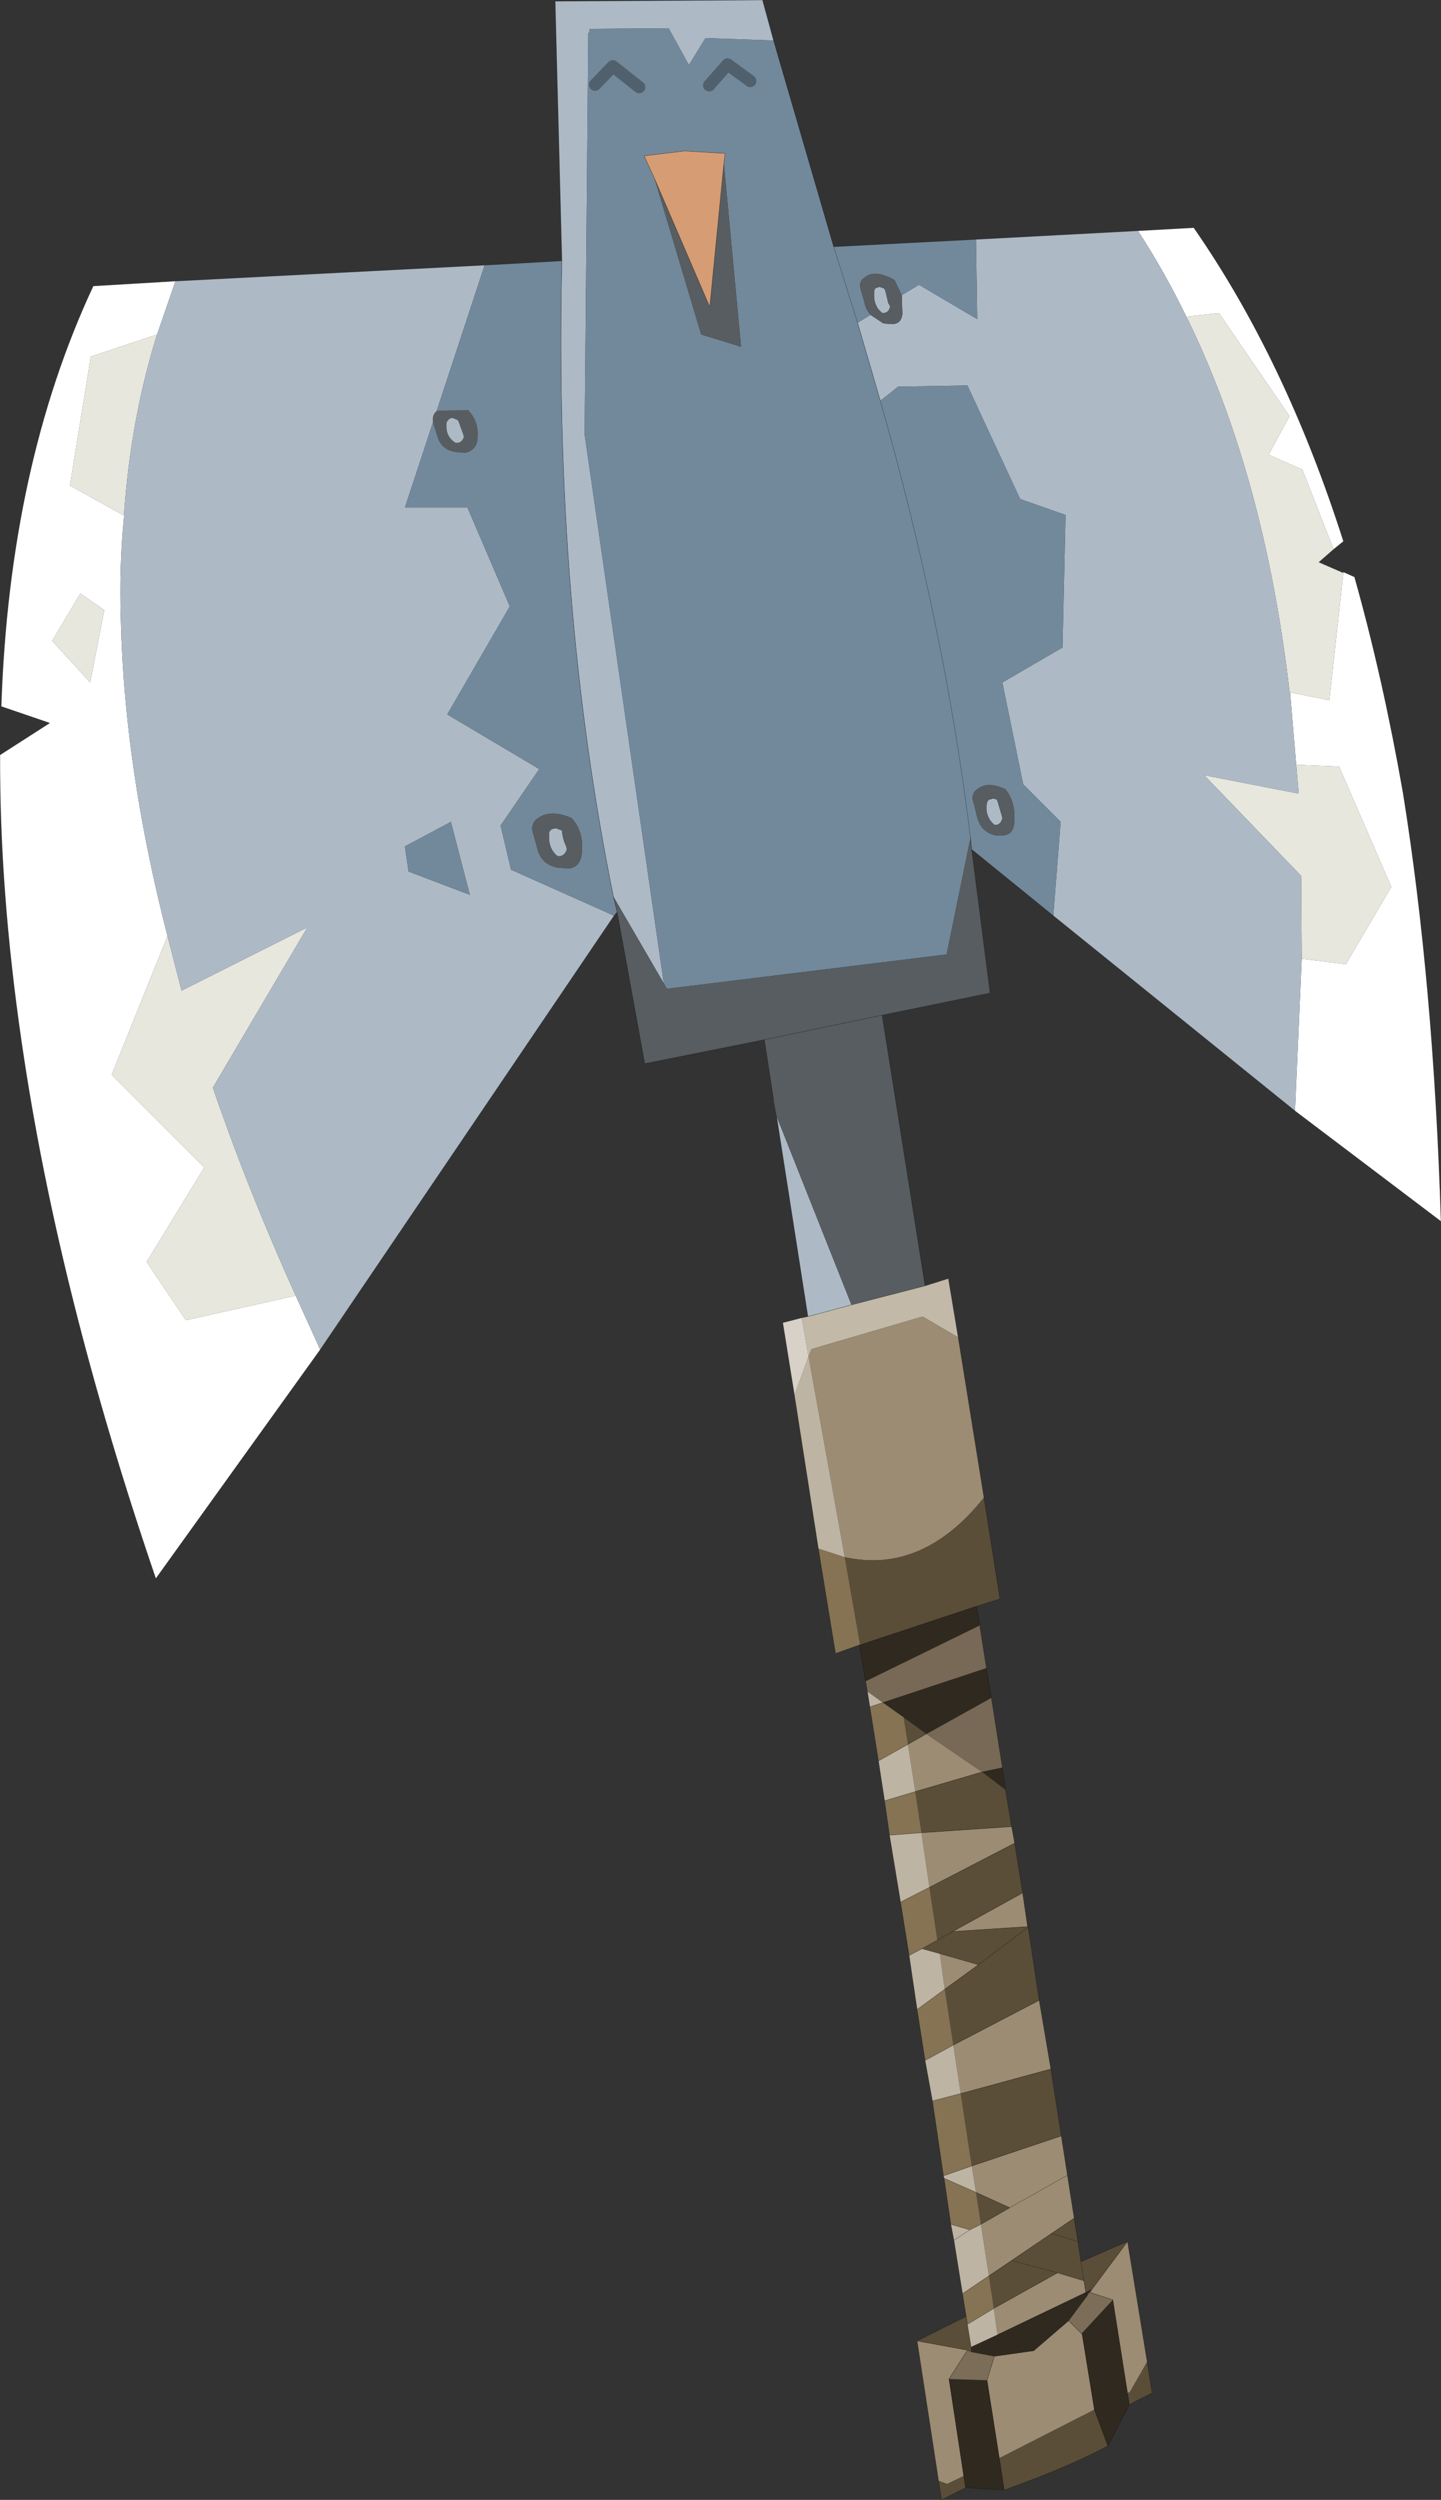
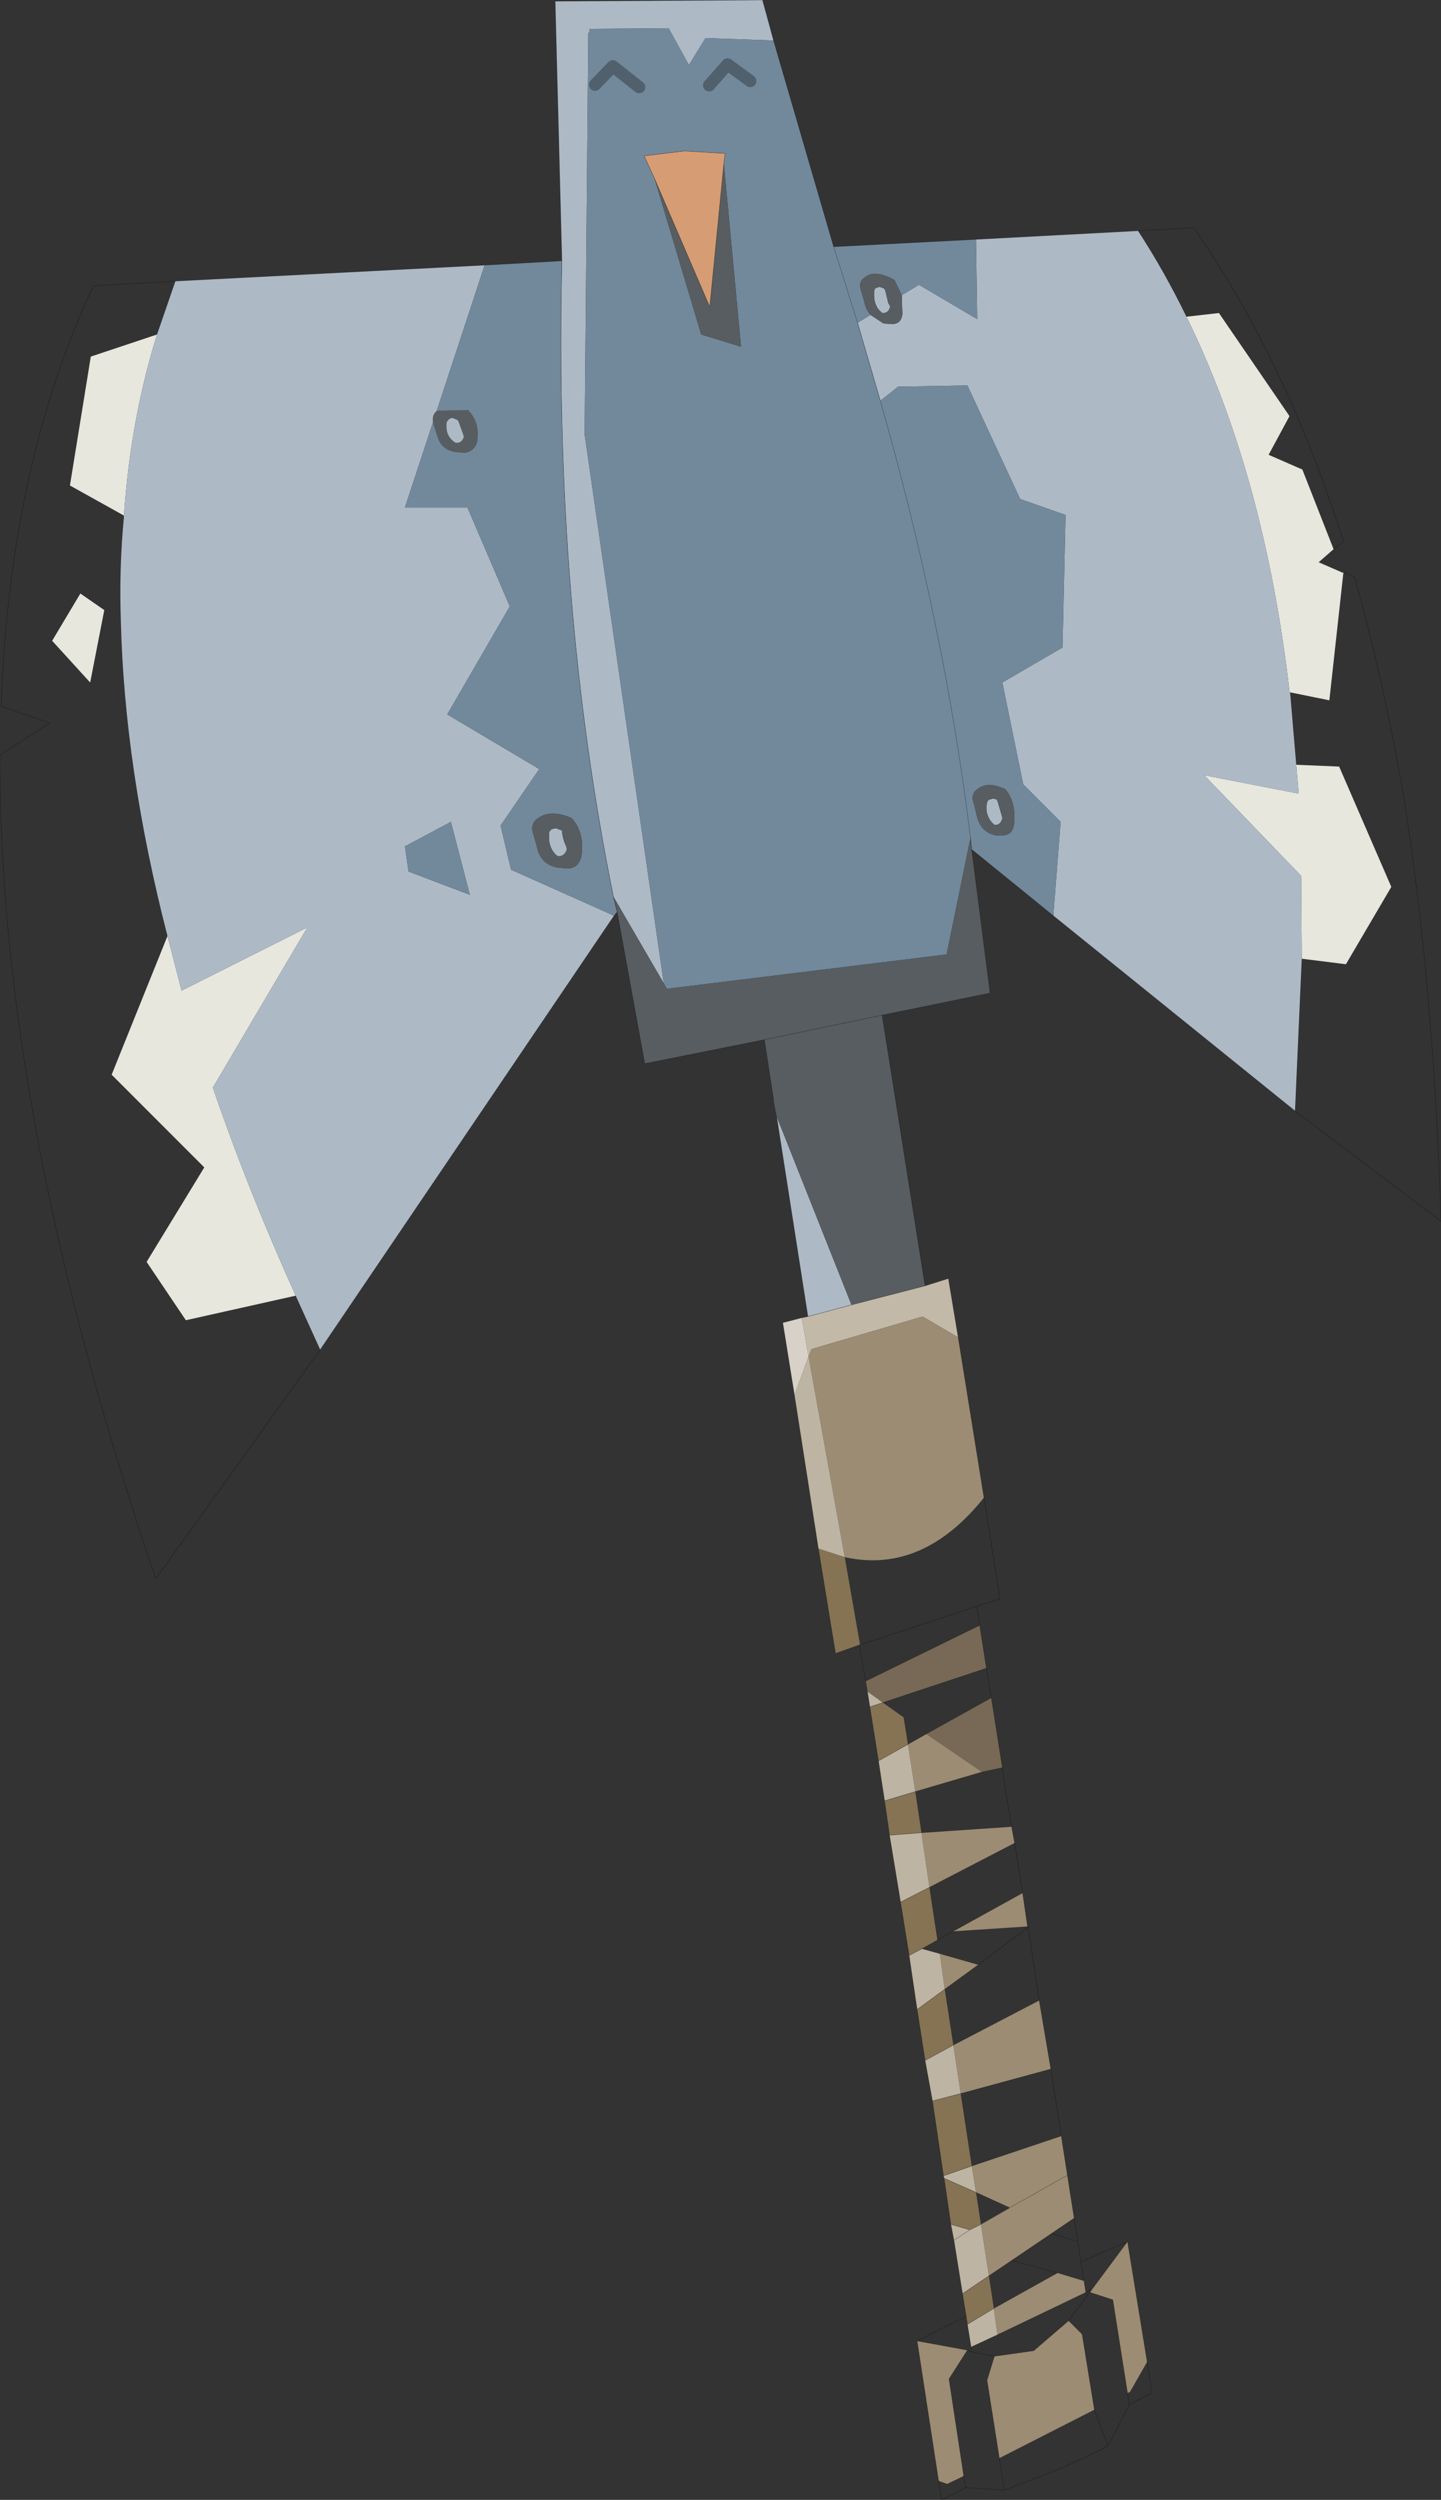
<svg xmlns="http://www.w3.org/2000/svg" xmlns:xlink="http://www.w3.org/1999/xlink" width="117.45px" height="203.65px">
  <rect width="100%" height="100%" fill="#333333" stroke="none" />
  <g transform="matrix(1, 0, 0, 1, -218.7, -138.25)">
    <use xlink:href="#object-0" width="117.45" height="203.65" transform="matrix(1, 0, 0, 1, 218.7, 138.25)" />
  </g>
  <defs>
    <g transform="matrix(1, 0, 0, 1, -218.7, -138.25)" id="object-0">
      <path fill-rule="evenodd" fill="#e7e7de" stroke="none" d="M327.4 183L326.2 184.05L328.15 184.9L328.2 184.85L327.05 195.3L323.85 194.65L323.8 194.55Q321.75 176.95 315.4 164.05L318.05 163.75L323.7 172L323.8 172.15L322.1 175.3L324.85 176.5L327.4 183M324.35 200.55L327.85 200.7L332.1 210.5L328.4 216.8L324.8 216.35L324.75 209.6L316.85 201.4L324.55 202.9L324.35 200.55M231.5 165.5Q229.35 172.35 228.8 180.25L224.4 177.8L226.1 167.3L231.5 165.5M232.35 214.5L233.5 218.95L243.75 213.8L236.05 226.85Q238.85 235.05 242.8 243.8L233.85 245.8L230.65 241.05L235.35 233.35L227.8 225.8L232.35 214.5M226.05 193.85L222.95 190.45L225.25 186.6L227.2 187.95L226.05 193.85" />
-       <path fill-rule="evenodd" fill="#ffffff" stroke="none" d="M328.2 184.85L329.1 185.25Q331.4 193.4 333.05 202.8Q335.55 218.3 336.15 237.75L324.25 228.75L324.8 216.35L328.4 216.8L332.1 210.5L327.85 200.7L324.35 200.55L323.85 194.65L327.05 195.3L328.2 184.85M244.8 248.2L231.4 266.85Q223.4 243.45 220.45 223.1Q218.65 210.75 218.7 199.75L222.75 197.15L218.8 195.8Q219.45 176.2 226.3 161.55L233 161.15L231.5 165.5L226.1 167.3L224.4 177.8L228.8 180.25L228.8 180.4Q228.4 184.5 228.55 188.85Q228.85 200.9 232.35 214.5L227.8 225.8L235.35 233.35L230.65 241.05L233.85 245.8L242.8 243.8L244.8 248.2M311.45 157.05L316 156.8Q323.5 167.6 328.2 182.35L327.4 183L324.85 176.5L322.1 175.3L323.8 172.15L323.7 172L318.05 163.75L315.4 164.05Q313.6 160.35 311.45 157.05M226.05 193.85L227.2 187.95L225.25 186.6L222.95 190.45L226.05 193.85" />
      <path fill-rule="evenodd" fill="#adbac6" stroke="none" d="M324.25 228.75L304.55 212.85L305.15 205.2L302.1 202.15L300.4 193.85L305.3 191L305.55 180.2L301.85 178.9L297.55 169.65L291.9 169.75L290.45 170.9L288.6 164.55L289.65 163.9L290.7 164.6L291.4 164.65Q292.15 164.65 292.25 163.85L292.2 162.3L293.6 161.45L298.35 164.25L298.25 157.75L311.45 157.05Q313.6 160.35 315.4 164.05Q321.75 176.95 323.8 194.55L323.85 194.65L324.35 200.55L324.55 202.9L316.85 201.4L324.75 209.6L324.8 216.35L324.25 228.75M284.55 245.5L282 229.2L288.1 244.55L284.55 245.5M268.75 212.85L244.8 248.2L242.8 243.8Q238.85 235.05 236.05 226.85L243.75 213.8L233.5 218.95L232.35 214.5Q228.85 200.9 228.55 188.85Q228.4 184.5 228.8 180.4L228.8 180.25Q229.35 172.35 231.5 165.5L233 161.15L258.2 159.85L251.7 179.6L256.8 179.6L260.25 187.65L255.15 196.45L262.65 200.9L259.5 205.5L260.35 209.1L268.75 212.85M264.5 159.5L263.95 138.35L280.85 138.25L281.75 141.55L276.2 141.35L274.85 143.55L273.2 140.55L266.75 140.6L266.75 140.85L266.65 140.95L266.35 173.65L272.8 218.35L268.7 211.3Q263.85 187.5 264.5 159.5M291.25 163.25Q291.1 163.8 290.6 163.75L290.3 163.45Q289.9 162.9 289.95 162.15L289.95 161.95Q290 161.65 290.35 161.65L290.35 161.6L290.75 161.75L290.85 161.9L291.1 162.95L291.2 163.1L291.25 163.25M299.55 203.3L299.9 203.35L300 203.5L300.35 204.7L300.4 204.9Q300.25 205.5 299.75 205.45Q299.05 204.85 299.1 203.9L299.15 203.65Q299.2 203.35 299.55 203.35L299.55 203.3M264.85 207.2L264.9 207.45Q264.7 208.05 264.15 208Q263.4 207.4 263.45 206.3L263.45 206.1Q263.55 205.75 263.95 205.75L263.95 205.7L264.35 205.85L264.5 205.9Q264.55 206.6 264.85 207.2M257 211.15L255.45 205.2L251.7 207.2L252 209.25L257 211.15" />
      <path fill-rule="evenodd" fill="#72899c" stroke="none" d="M304.55 212.85L297.9 207.45L297.8 206.5L295.85 216L273.05 218.8L272.8 218.35L266.35 173.65L266.65 140.95L266.75 140.85L266.75 140.6L273.2 140.55L274.85 143.55L276.2 141.35L281.75 141.55L286.65 158.35L298.25 157.75L298.35 164.25L293.6 161.45L292.2 162.3L291.6 161.05Q290.05 160.2 289.25 160.8Q288.6 161.15 288.9 162L289.15 162.85Q289.25 163.45 289.65 163.9L288.6 164.55L290.45 170.9L291.9 169.75L297.55 169.65L301.85 178.9L305.55 180.2L305.3 191L300.4 193.85L302.1 202.15L305.15 205.2L304.55 212.85M269 212.55L268.75 212.85L260.35 209.1L259.5 205.5L262.65 200.9L255.15 196.45L260.25 187.65L256.8 179.6L251.7 179.6L258.2 159.85L264.5 159.5Q263.85 187.5 268.7 211.3L269 212.55M270.8 145.35L268.65 143.65L267.2 145.15L268.65 143.65L270.8 145.35M276.5 145.2L278 143.5L279.85 144.85L278 143.5L276.5 145.2M277.7 151.55L277.8 150.75L274.5 150.55L271.2 150.95L272.05 152.8L275.85 165.5L279.1 166.5L277.7 151.55M288.6 164.55L286.65 158.35L288.6 164.55M298.1 203.8L298.3 204.65Q298.6 206.05 299.85 206.3L300.55 206.3Q301.25 206.2 301.35 205.4Q301.55 203.65 300.65 202.55Q299.2 201.85 298.35 202.55Q297.75 202.95 298.1 203.8M290.45 170.9Q295.7 189.3 297.8 206.5Q295.7 189.3 290.45 170.9M265.1 209Q265.9 208.9 266.1 207.95Q266.35 206.05 265.3 204.9Q263.6 204.15 262.55 204.9Q261.85 205.35 262.2 206.3L262.45 207.2Q262.75 208.75 264.3 208.95L265.1 209M257 211.15L252 209.25L251.7 207.2L255.45 205.2L257 211.15" />
      <path fill-rule="evenodd" fill="#575d60" stroke="none" d="M297.9 207.45L299.4 219.15L290.6 220.95L294.1 243L288.1 244.55L282 229.2L281.75 227.85L281 222.95L271.25 224.9L269 212.55L268.7 211.3L272.8 218.35L273.05 218.8L295.85 216L297.8 206.5L297.9 207.45M277.7 151.55L279.1 166.5L275.85 165.5L272.05 152.8L276.55 163.25L277.7 151.55M292.2 162.3L292.25 163.85Q292.15 164.65 291.4 164.65L290.7 164.6L289.65 163.9Q289.25 163.45 289.15 162.85L288.9 162Q288.6 161.15 289.25 160.8Q290.05 160.2 291.6 161.05L292.2 162.3M291.25 163.25L291.2 163.1L291.1 162.95L290.85 161.9L290.75 161.75L290.35 161.6L290.35 161.65Q290 161.65 289.95 161.95L289.95 162.15Q289.9 162.9 290.3 163.45L290.6 163.75Q291.1 163.8 291.25 163.25M299.55 203.3L299.55 203.35Q299.2 203.35 299.15 203.65L299.1 203.9Q299.05 204.85 299.75 205.45Q300.25 205.5 300.4 204.9L300.35 204.7L300 203.5L299.9 203.35L299.55 203.3M298.1 203.8Q297.75 202.95 298.35 202.55Q299.2 201.85 300.65 202.55Q301.55 203.65 301.35 205.4Q301.25 206.2 300.55 206.3L299.85 206.3Q298.6 206.05 298.3 204.65L298.1 203.8M264.85 207.2Q264.55 206.6 264.5 205.9L264.35 205.85L263.95 205.7L263.95 205.75Q263.55 205.75 263.45 206.1L263.45 206.3Q263.4 207.4 264.15 208Q264.7 208.05 264.9 207.45L264.85 207.2M265.1 209L264.3 208.95Q262.75 208.75 262.45 207.2L262.2 206.3Q261.85 205.35 262.55 204.9Q263.6 204.15 265.3 204.9Q266.35 206.05 266.1 207.95Q265.9 208.9 265.1 209M281 222.95L290.6 220.95L281 222.95" />
      <path fill-rule="evenodd" fill="#c2b9a9" stroke="none" d="M294.1 243L296 242.4L296.8 247.2L293.9 245.5L284.85 248.15L284.6 248.75L284.05 245.6L284.55 245.5L288.1 244.55L294.1 243" />
      <path fill-rule="evenodd" fill="#9c8c73" stroke="none" d="M296.8 247.2L298.9 260.25Q293.9 266.5 287.55 265.1L284.6 248.75L284.85 248.15L293.9 245.5L296.8 247.2M301.15 287.05L301.4 288.4L294.45 292L293.8 287.55L301.15 287.05M302.05 292.45L302.45 295.2L296.35 295.6L302.05 292.45M303.4 301.2L304.35 306.8L297 308.8L296.4 304.85L303.4 301.2M305.2 312.25L305.7 315.45L306.25 318.95L304.4 320.2L301.15 322.4L299.3 323.65L298.65 319.45L301 318.1L298.25 316.85L297.9 314.7L305.2 312.25M310.6 320.85L312.2 330.65L310.8 333.1L310.6 333.2L309.4 325.6L307.55 325L307.7 324.75L310.6 320.85M295.2 340.35L293.45 328.95L297.55 329.7L296.05 332.05L297.25 339.95L295.9 340.6L295.2 340.35M294.2 279.5L298.75 282.6L293.3 284.2L292.7 280.35L294.2 279.5M298.45 298.3L295.7 300.3L295.3 297.4L298.45 298.3M304.9 323.4L307.05 324.05L307.2 325L300 328.45L299.7 326.3L304.9 323.4M299.75 330.2L302.95 329.75L305.8 327.3L306.85 328.35L306.9 328.4L307.9 334.55L300.15 338.5L299.15 332.15L299.75 330.2M301 318.1L305.7 315.45L301 318.1" />
-       <path fill-rule="evenodd" fill="#5a4e39" stroke="none" d="M298.9 260.25L300.2 268.5L298.3 269.1L288.8 272.25L287.55 265.1Q293.9 266.5 298.9 260.25M300.65 284.05L301.15 287.05L293.8 287.55L293.3 284.2L298.75 282.6L300.65 284.05M301.4 288.4L302.05 292.45L296.35 295.6L295.1 296.3L294.45 292L301.4 288.4M302.5 295.25L303.4 301.2L296.4 304.85L295.7 300.3L298.45 298.3L302.5 295.25L302.45 295.2L296.35 295.6L295.1 296.3L293.85 297L295.3 297.4L298.45 298.3L302.5 295.25M304.35 306.8L305.2 312.25L297.9 314.7L297 308.8L304.35 306.8M306.25 318.95L306.55 320.85L306.8 322.5L310.6 320.85L307.7 324.75L307.2 325L307.05 324.05L304.9 323.4L301.15 322.4L304.4 320.2L306.55 320.85L304.4 320.2L306.25 318.95M312.2 330.65L312.6 333.2Q311.65 333.65 310.75 334.15L310.6 333.2L310.8 333.1L312.2 330.65M309 337.5Q305.85 339.2 300.55 341.1L300.15 338.5L307.9 334.55L309 337.5M297.4 340.9L295.45 341.9L295.2 340.35L295.9 340.6L297.25 339.95L297.4 340.9M293.45 328.95L297.45 326.95L297.55 327.6L297.85 329.45L297.9 329.85L297.55 329.7L293.45 328.95M292.35 278.15L294.2 279.5L292.7 280.35L292.35 278.15M301.15 322.4L304.9 323.4L299.7 326.3L299.3 323.65L301.15 322.4M306.8 322.5L307.05 324.05L306.8 322.5M298.65 319.45L298.25 316.85L301 318.1L298.65 319.45" />
-       <path fill-rule="evenodd" fill="#30291f" stroke="none" d="M298.3 269.1L298.55 270.65L289.25 275.2L288.75 272.25L288.8 272.25L298.3 269.1M299.1 274.15L299.5 276.55L294.2 279.5L292.35 278.15L290.65 276.95L299.1 274.15M300.4 282.25L300.65 284.05L298.75 282.6L300.4 282.25M310.75 334.15L309 337.5L307.9 334.55L306.9 328.4L306.85 328.35L309.4 325.6L310.6 333.2L310.75 334.15M300.55 341.1L297.4 340.9L297.25 339.95L296.05 332.05L299.15 332.15L300.15 338.5L300.55 341.1M300 328.45L307.2 325L307.25 325.35L305.8 327.3L302.95 329.75L299.75 330.2L297.9 329.85L297.85 329.45L300 328.45M307.25 325.35L307.2 325L307.7 324.75L307.5 324.95L307.25 325.35" />
      <path fill-rule="evenodd" fill="#776955" stroke="none" d="M298.55 270.65L299.1 274.15L290.65 276.95L289.4 276.05L289.25 275.2L298.55 270.65M299.5 276.55L300.4 282.25L298.75 282.6L294.2 279.5L299.5 276.55" />
      <path fill-rule="evenodd" fill="#857354" stroke="none" d="M297.45 326.95L297.15 325.1L299.3 323.65L299.7 326.3L297.55 327.6L297.45 326.95M296.2 319.45L295.65 315.7L298.25 316.85L298.65 319.45L297.75 319.9L296.2 319.45M295.6 315.5L294.7 309.4L297 308.8L297.9 314.7L295.6 315.5M294.1 306.1L293.45 301.95L295.7 300.3L296.4 304.85L294.1 306.1M292.8 297.55L292.1 293.2L294.45 292L295.1 296.3L293.85 297L292.8 297.55M291.2 287.75L290.8 284.95L293.3 284.2L293.8 287.55L291.2 287.75M290.3 281.7L289.6 277.3L290.65 276.95L292.35 278.15L292.7 280.35L290.3 281.7M288.75 272.25L286.8 272.95L285.4 264.4L287.55 265.1L288.8 272.25L288.75 272.25" />
      <path fill-rule="evenodd" fill="#beb4a3" stroke="none" d="M297.15 325.1L296.45 320.75L296.2 319.45L297.75 319.9L298.65 319.45L299.3 323.65L297.15 325.1M295.65 315.7L295.6 315.5L297.9 314.7L298.25 316.85L295.65 315.7M294.7 309.4L294.1 306.1L296.4 304.85L297 308.8L294.7 309.4M293.45 301.95L292.8 297.55L293.85 297L295.3 297.4L295.7 300.3L293.45 301.95M292.1 293.2L291.2 287.75L293.8 287.55L294.45 292L292.1 293.2M290.8 284.95L290.3 281.7L292.7 280.35L293.3 284.2L290.8 284.95M289.6 277.3L289.4 276.05L290.65 276.95L289.6 277.3M285.4 264.4L283.45 251.9L284.6 248.75L287.55 265.1L285.4 264.4M296.45 320.75L297.75 319.9L296.45 320.75M297.55 327.6L299.7 326.3L300 328.45L297.85 329.45L297.55 327.6" />
      <path fill-rule="evenodd" fill="#d8d1c7" stroke="none" d="M283.45 251.9L282.5 246L284.05 245.6L284.6 248.75L283.45 251.9" />
      <path fill-rule="evenodd" fill="#d69d74" stroke="none" d="M272.05 152.8L271.2 150.95L274.5 150.55L277.8 150.75L277.7 151.55L276.55 163.25L272.05 152.8" />
-       <path fill-rule="evenodd" fill="#7c6d58" stroke="none" d="M297.9 329.85L299.75 330.2L299.15 332.15L296.05 332.05L297.55 329.7L297.9 329.85M305.8 327.3L307.25 325.35L307.5 324.95L307.55 325L309.4 325.6L306.85 328.35L305.8 327.3" />
      <path fill="none" stroke="#000000" stroke-opacity="0.302" stroke-width="0.05" stroke-linecap="round" stroke-linejoin="round" d="M327.4 183L326.2 184.05L328.15 184.9M328.2 184.85L329.1 185.25Q331.4 193.4 333.05 202.8Q335.55 218.3 336.15 237.75L324.25 228.75L304.55 212.85L297.9 207.45L299.4 219.15L290.6 220.95L294.1 243L296 242.4L296.8 247.2L298.9 260.25L300.2 268.5L298.3 269.1L298.55 270.65L299.1 274.15L299.5 276.55L300.4 282.25L300.65 284.05L301.15 287.05L301.4 288.4L302.05 292.45L302.45 295.2L302.55 295.2L302.5 295.25L303.4 301.2L304.35 306.8L305.2 312.25L305.7 315.45L306.25 318.95L306.55 320.85L306.8 322.5L310.6 320.85L312.2 330.65L312.6 333.2Q311.65 333.65 310.75 334.15L309 337.5Q305.85 339.2 300.55 341.1L297.4 340.9L295.45 341.9L295.2 340.35L293.45 328.95L297.45 326.95L297.15 325.1L296.45 320.75L296.2 319.45L295.65 315.7L295.6 315.5L294.7 309.4L294.1 306.1L293.45 301.95L292.8 297.55L292.1 293.2L291.2 287.75L290.8 284.95L290.3 281.7L289.6 277.3L289.4 276.05L289.25 275.2L288.75 272.25L286.8 272.95L285.4 264.4L283.45 251.9L282.5 246L284.05 245.6L284.55 245.5L282 229.2M281.75 227.85L281 222.95L271.25 224.9L269 212.55L268.75 212.85L244.8 248.2L231.4 266.85Q223.4 243.45 220.45 223.1Q218.65 210.75 218.7 199.75L222.75 197.15L218.8 195.8Q219.45 176.2 226.3 161.55L233 161.15L258.2 159.85L264.5 159.5L263.95 138.35L280.85 138.25L281.75 141.55L286.65 158.35L298.25 157.75L311.45 157.05L316 156.8Q323.5 167.6 328.2 182.35L327.4 183M272.05 152.8L271.2 150.95L274.5 150.55L277.8 150.75L277.7 151.55L276.55 163.25L272.05 152.8M288.6 164.55L290.45 170.9Q295.7 189.3 297.8 206.5L297.9 207.45M286.65 158.35L288.6 164.55M284.55 245.5L288.1 244.55L294.1 243M268.7 211.3L269 212.55M288.8 272.25L298.3 269.1M298.75 282.6L300.4 282.25M294.2 279.5L299.5 276.55M298.75 282.6L293.3 284.2L290.8 284.95M293.8 287.55L301.15 287.05M289.6 277.3L290.65 276.95L299.1 274.15M294.2 279.5L292.7 280.35L290.3 281.7M295.1 296.3L296.35 295.6L302.05 292.45M293.85 297L295.1 296.3M302.45 295.2L302.5 295.25L298.45 298.3L295.7 300.3L293.45 301.95M296.4 304.85L303.4 301.2M294.45 292L301.4 288.4M296.35 295.6L302.45 295.2M291.2 287.75L293.8 287.55M292.1 293.2L294.45 292M288.8 272.25L288.75 272.25M289.25 275.2L298.55 270.65M290.6 220.95L281 222.95M304.4 320.2L306.55 320.85M306.25 318.95L304.4 320.2L301.15 322.4L304.9 323.4L307.05 324.05L306.8 322.5M297 308.8L304.35 306.8M295.3 297.4L298.45 298.3M294.1 306.1L296.4 304.85M295.6 315.5L297.9 314.7L305.2 312.25M297 308.8L294.7 309.4M298.65 319.45L301 318.1L298.25 316.85L295.65 315.7M298.65 319.45L297.75 319.9L296.45 320.75M297.75 319.9L296.2 319.45M299.7 326.3L304.9 323.4M301.15 322.4L299.3 323.65L297.15 325.1M297.45 326.95L297.55 327.6L299.7 326.3M300 328.45L307.2 325L307.05 324.05M297.85 329.45L297.9 329.85L299.75 330.2L302.95 329.75L305.8 327.3L307.25 325.35L307.2 325L307.7 324.75L310.6 320.85M297.9 329.85L297.55 329.7L296.05 332.05L297.25 339.95L297.4 340.9M299.15 332.15L299.75 330.2M297.85 329.45L300 328.45M297.55 327.6L297.85 329.45M300.55 341.1L300.15 338.5L299.15 332.15M297.55 329.7L293.45 328.95M307.5 324.95L307.55 325L309.4 325.6L310.6 333.2L310.75 334.15M307.7 324.75L307.5 324.95L307.25 325.35M307.9 334.55L306.9 328.4L306.85 328.35L305.8 327.3M309 337.5L307.9 334.55M305.7 315.45L301 318.1M293.85 297L295.3 297.4M292.8 297.55L293.85 297M264.5 159.5Q263.85 187.5 268.7 211.3" />
      <path fill="none" stroke="#000000" stroke-opacity="0.302" stroke-width="1" stroke-linecap="round" stroke-linejoin="round" d="M267.2 145.15L268.65 143.65L270.8 145.35M279.85 144.85L278 143.5L276.5 145.2" />
      <path fill-rule="evenodd" fill="#575d60" stroke="none" d="M254.05 172.9Q253.8 172.05 254.35 171.7L256.85 171.65Q257.85 172.65 257.6 174.25Q257.4 175 256.6 175.15L255.95 175.1Q254.6 174.95 254.3 173.65L254.05 172.9M255.55 172.3Q255.25 172.35 255.1 172.7L255.1 172.9Q255.05 173.8 255.8 174.3Q256.3 174.4 256.5 173.85L256.45 173.65L256.05 172.55L255.95 172.45L255.55 172.3" />
      <path fill-rule="evenodd" fill="#adbac6" stroke="none" d="M255.55 172.3L255.95 172.45L256.05 172.55L256.45 173.65L256.5 173.85Q256.3 174.4 255.8 174.3Q255.05 173.8 255.1 172.9L255.1 172.7Q255.25 172.35 255.55 172.3" />
    </g>
  </defs>
</svg>